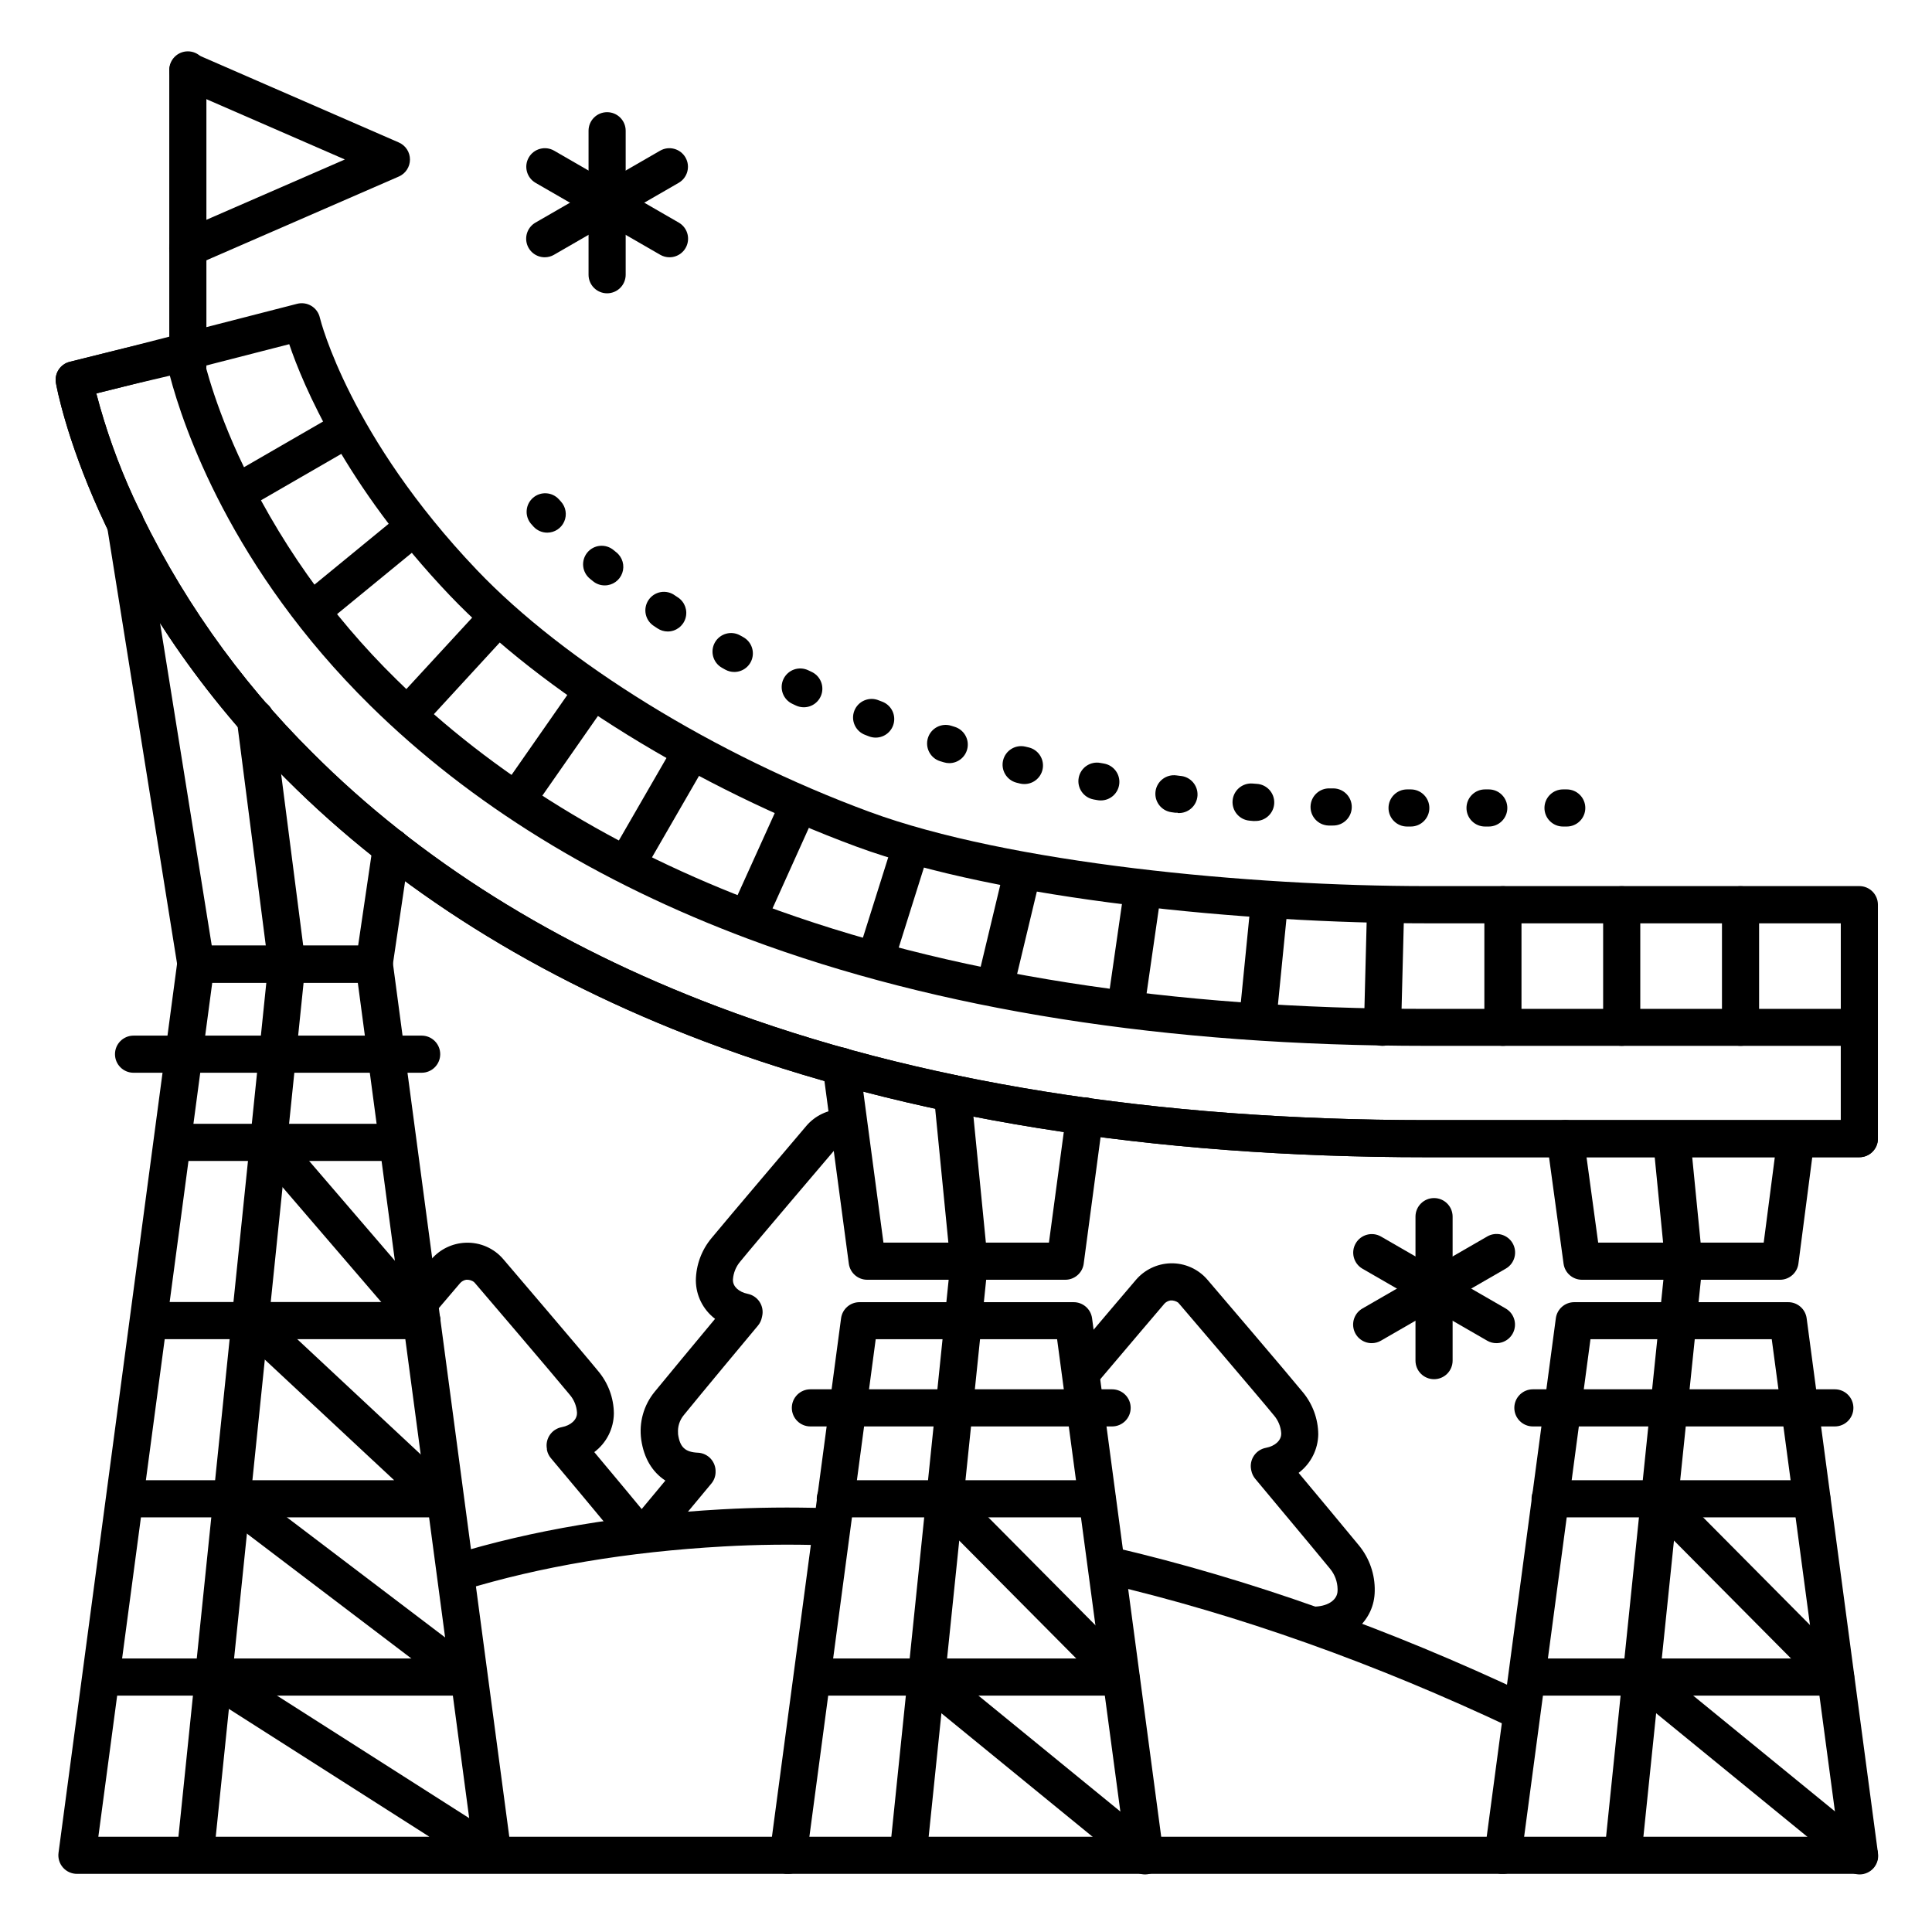
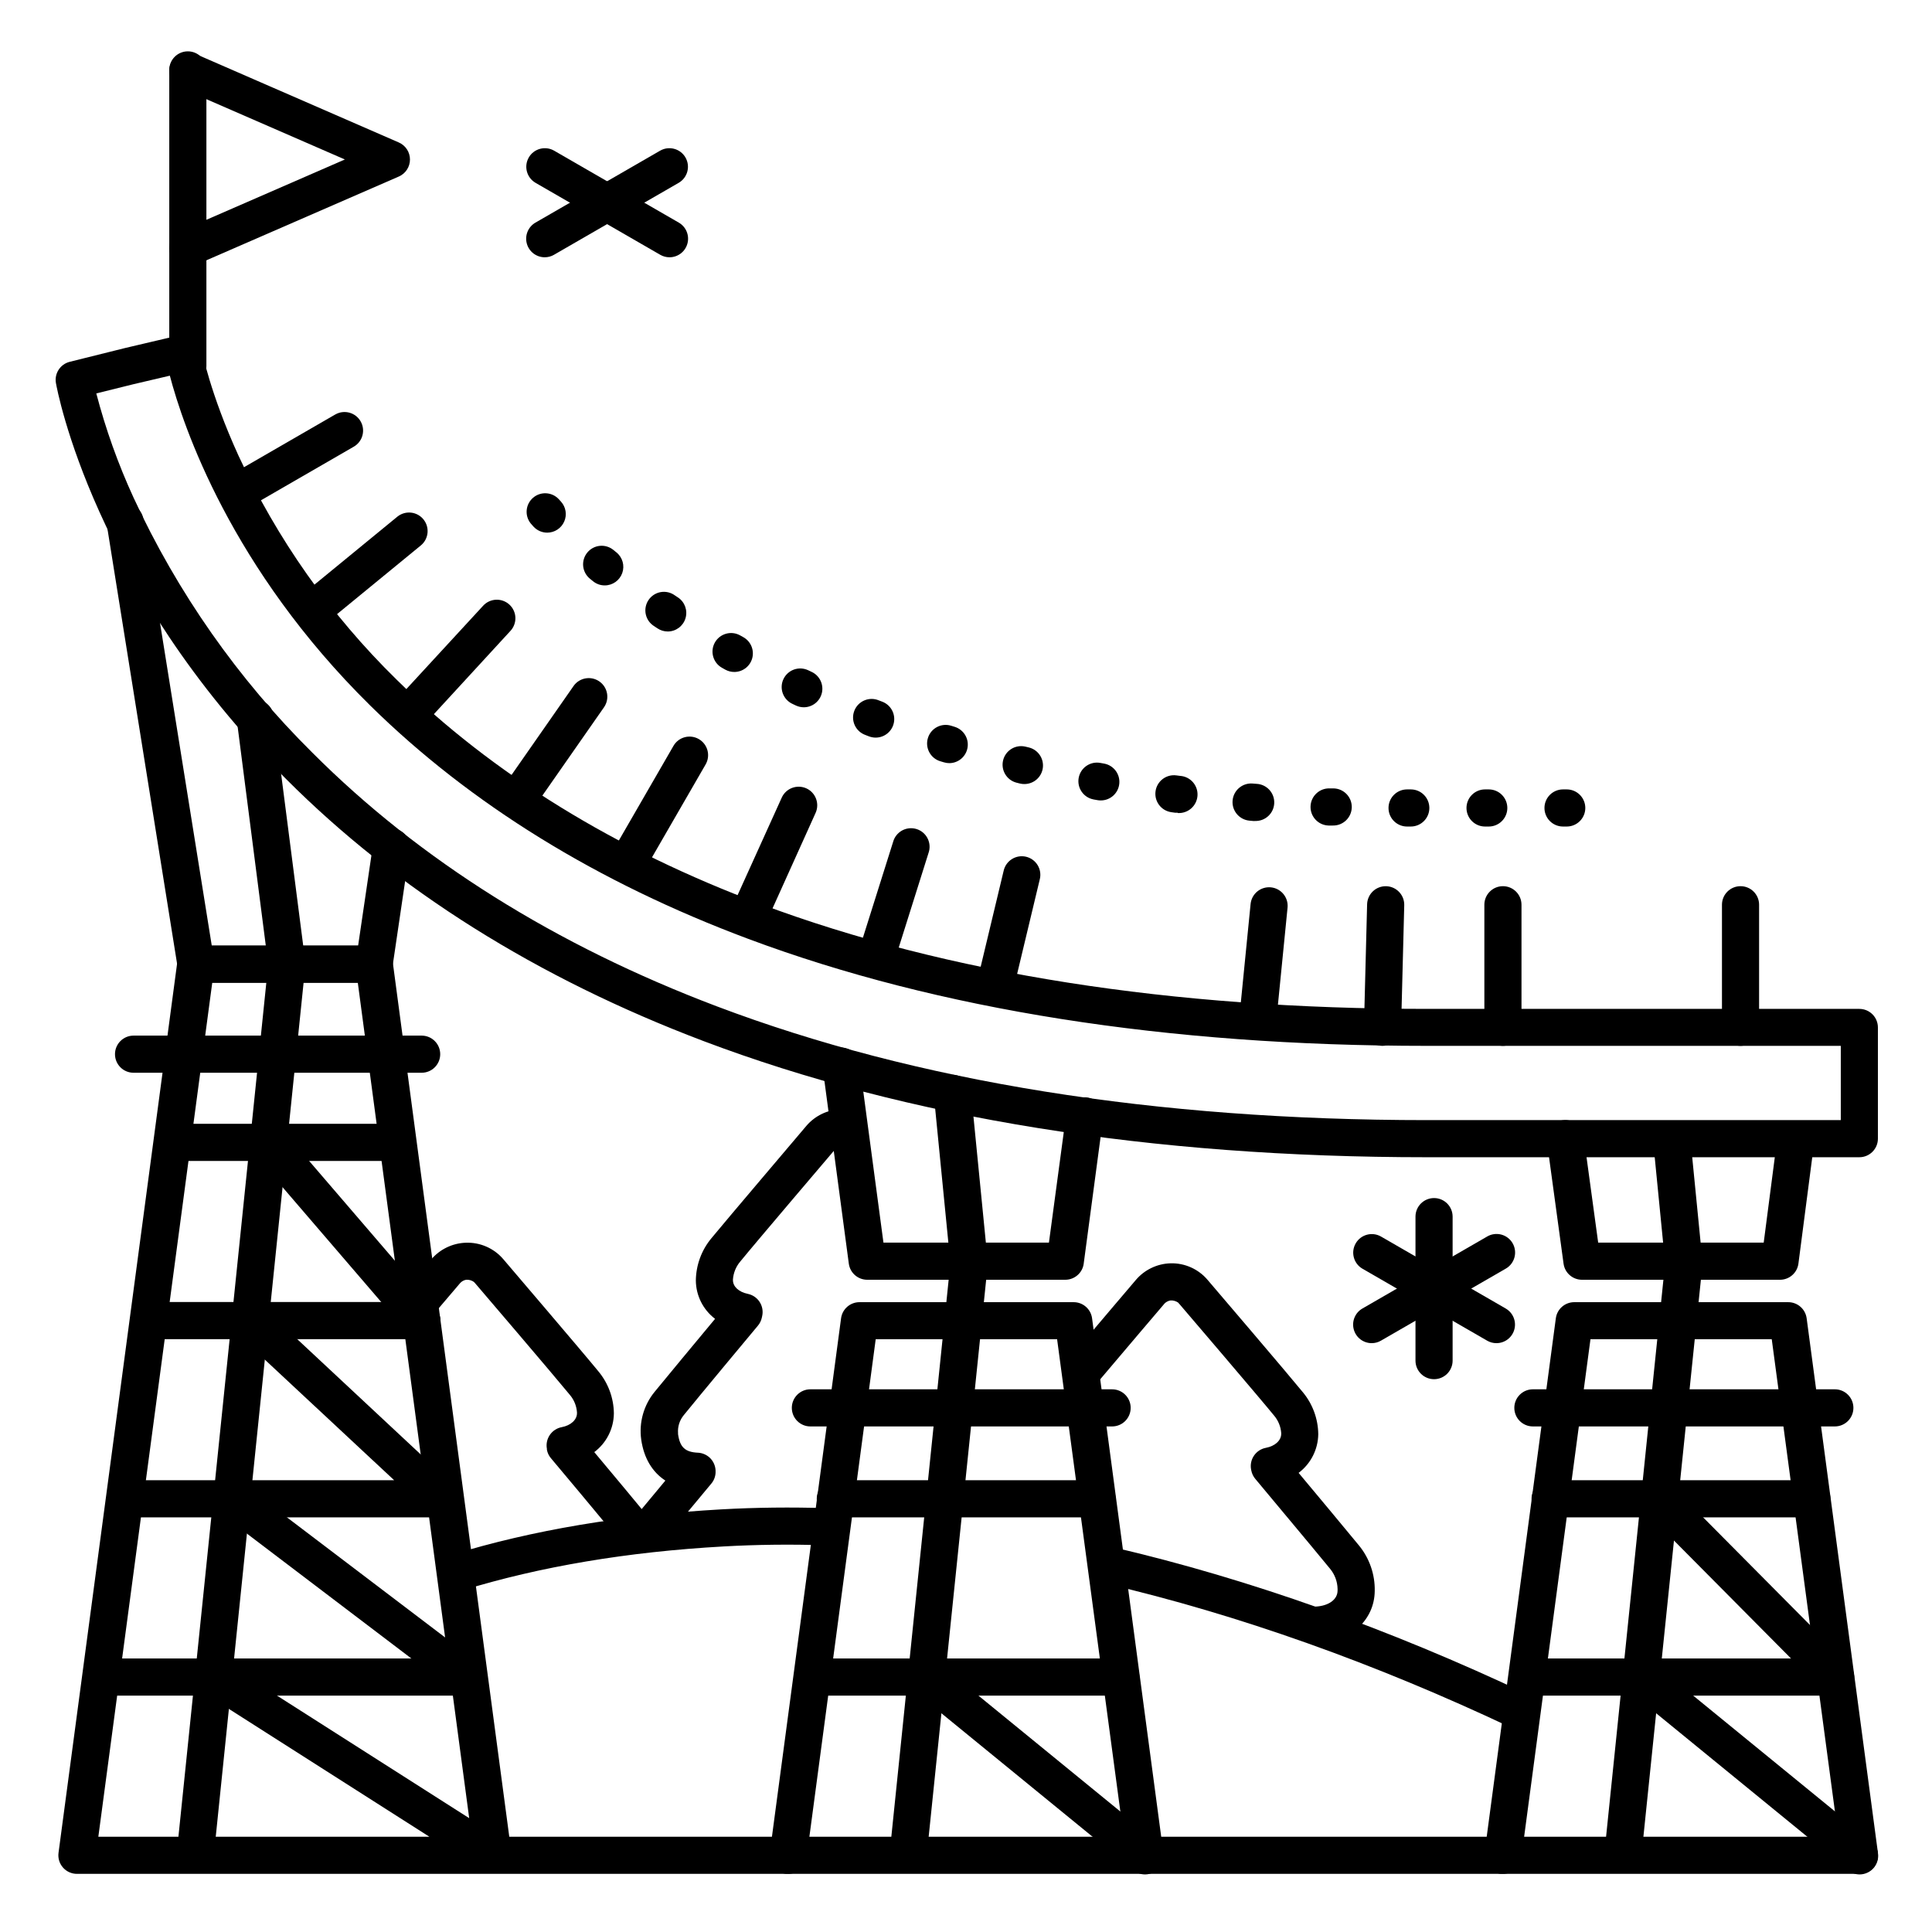
<svg xmlns="http://www.w3.org/2000/svg" fill="#000000" width="800px" height="800px" version="1.1" viewBox="144 144 512 512">
  <g>
    <path d="m315.38 554.94c-1.906 0-3.641-1.102-4.453-2.828-0.812-1.727-0.551-3.766 0.664-5.234 2.863-3.453 6.148-7.398 8.738-10.508-3.445-2.242-5.676-5.902-6.394-10.824-0.645-4.559 0.652-9.18 3.578-12.734 2.953-3.621 11.098-13.43 15.988-19.305h0.004c-3.188-2.418-5.07-6.176-5.098-10.176 0.051-4.09 1.508-8.039 4.125-11.188 3.938-4.801 24.137-28.535 25.172-29.785h-0.004c2.297-2.68 5.613-4.277 9.141-4.398 2.719 0 4.922 2.203 4.922 4.922 0 2.715-2.203 4.918-4.922 4.918-0.629 0.113-1.207 0.438-1.633 0.914-0.227 0.266-21.207 24.895-25.051 29.629-1.121 1.328-1.789 2.973-1.918 4.703 0.004 0.07 0.004 0.141 0 0.207 0 1.711 1.543 3.141 3.938 3.633h-0.004c1.297 0.266 2.43 1.043 3.144 2.152 0.715 1.109 0.957 2.461 0.664 3.75l-0.09 0.402v0.004c-0.16 0.75-0.496 1.457-0.984 2.055-1.703 2.035-15.805 18.953-19.68 23.754-1.121 1.344-1.672 3.074-1.535 4.82 0.008 0.078 0.008 0.16 0 0.238 0.492 3.473 1.871 4.762 5.266 4.922v-0.004c1.309 0.066 2.535 0.648 3.414 1.617 0.875 0.973 1.328 2.254 1.262 3.559v0.141c-0.051 1.059-0.449 2.07-1.133 2.883 0 0-7.5 8.984-13.293 15.969-0.941 1.145-2.348 1.801-3.828 1.793z" />
    <path d="m492.91 579.6c-2.715 0.07-4.973-2.078-5.043-4.797-0.066-2.715 2.082-4.973 4.797-5.043 3.473-0.176 5.816-1.891 5.805-4.25h0.004c-0.012-0.141-0.012-0.281 0-0.422-0.039-1.945-0.734-3.82-1.969-5.324-4.164-5.117-19.68-23.617-19.836-23.844-0.543-0.645-0.906-1.418-1.066-2.242l-0.051-0.234 0.004-0.004c-0.246-1.285 0.031-2.613 0.773-3.695 0.738-1.078 1.875-1.82 3.16-2.059 2.422-0.453 4.043-1.969 4.043-3.68h0.004c-0.004-0.078-0.004-0.152 0-0.227-0.121-1.719-0.793-3.356-1.91-4.664-3.848-4.723-24.875-29.324-25.094-29.57-0.215-0.246-0.168-0.137-0.254-0.305-0.609-0.445-1.355-0.66-2.106-0.609-0.594 0.109-1.141 0.395-1.566 0.824l-0.078 0.098s-10.539 12.367-18.125 21.352v0.004c-1.766 2.023-4.828 2.254-6.879 0.523-2.051-1.734-2.336-4.789-0.637-6.871 7.43-8.809 17.711-20.859 18.137-21.371h-0.004c2.293-2.688 5.613-4.285 9.141-4.398 3.812-0.117 7.465 1.523 9.91 4.445 1.586 1.852 21.312 24.945 25.16 29.668 2.625 3.141 4.082 7.09 4.125 11.18-0.059 4.035-1.98 7.816-5.207 10.242 4.922 5.902 13.059 15.645 15.98 19.219 2.801 3.406 4.289 7.703 4.191 12.113-0.078 7.637-6.414 13.48-15.145 13.934z" />
    <path d="m312.7 554.94c-1.48 0-2.883-0.664-3.82-1.812-4.164-5.117-18.695-22.516-18.883-22.691-0.543-0.641-0.91-1.414-1.062-2.242v-0.238c-0.242-1.281 0.039-2.609 0.777-3.688 0.738-1.078 1.875-1.82 3.16-2.059 2.41-0.453 4.035-1.969 4.035-3.691v0.004c-0.008-0.078-0.008-0.152 0-0.227-0.117-1.715-0.785-3.348-1.902-4.656-3.856-4.723-24.875-29.324-25.094-29.57-0.215-0.246-0.176-0.148-0.266-0.305h0.004c-0.602-0.449-1.348-0.668-2.098-0.617-0.633 0.105-1.207 0.43-1.633 0.914 0 0-2.715 3.18-6.367 7.477-1.762 2.07-4.867 2.324-6.938 0.562-2.07-1.762-2.32-4.867-0.559-6.938l6.246-7.43c2.297-2.68 5.613-4.277 9.145-4.398 3.82-0.141 7.496 1.48 9.965 4.398 1.574 1.859 21.312 24.945 25.16 29.676l0.004 0.004c2.617 3.137 4.07 7.082 4.109 11.168-0.047 4.035-1.965 7.82-5.195 10.242 4.676 5.59 12.164 14.555 15.027 18.066 1.203 1.473 1.445 3.504 0.629 5.223-0.816 1.715-2.547 2.809-4.445 2.809z" />
    <path d="m546.84 602.45c-0.723-0.004-1.441-0.168-2.094-0.484-36.406-17.211-72.602-30.082-107.63-38.27h-0.004c-2.644-0.617-4.289-3.266-3.668-5.91 0.617-2.648 3.266-4.293 5.914-3.672 35.699 8.344 72.578 21.453 109.6 38.957 2.094 0.977 3.227 3.285 2.719 5.539-0.512 2.258-2.523 3.856-4.836 3.84z" />
    <path d="m265.19 565.66c-2.438 0.004-4.508-1.777-4.871-4.188-0.359-2.41 1.094-4.719 3.422-5.434 21.215-6.523 45.266-10.566 71.457-12.043 9.082-0.512 18.48-0.609 27.906-0.316h0.004c2.715 0.086 4.848 2.359 4.762 5.078-0.086 2.715-2.359 4.848-5.078 4.762-9.141-0.297-18.242-0.195-27.039 0.305-25.418 1.418-48.668 5.332-69.117 11.621-0.469 0.145-0.957 0.215-1.445 0.215z" />
    <path d="m193.78 245.92c-2.719 0-4.922-2.203-4.922-4.918v-78.477c0-2.715 2.203-4.918 4.922-4.918s4.918 2.203 4.918 4.918v78.477c0 1.305-0.516 2.555-1.438 3.477-0.926 0.926-2.176 1.441-3.481 1.441z" />
    <path d="m193.78 214.68c-2.336 0.008-4.356-1.625-4.832-3.914-0.477-2.289 0.719-4.594 2.863-5.519l43.582-18.984-43.582-18.98c-2.492-1.086-3.629-3.988-2.543-6.481 1.086-2.492 3.988-3.629 6.481-2.543l53.941 23.496v0.004c1.797 0.781 2.957 2.551 2.957 4.512 0 1.957-1.16 3.731-2.957 4.512l-53.953 23.488c-0.613 0.273-1.281 0.414-1.957 0.41z" />
    <path d="m636.75 450.68h-114.64c-73.199 0-137.68-10.363-191.68-30.789-44.023-16.668-81.25-40.027-110.62-69.449-50.961-51.035-60.602-102.76-60.988-104.93-0.449-2.547 1.152-5.008 3.66-5.629l14.613-3.641 14.414-3.387h0.004c1.312-0.309 2.699-0.059 3.828 0.684 1.125 0.746 1.898 1.922 2.133 3.254 0 0.109 2.203 11.453 9.691 27.875 10.242 22.168 24.43 42.285 41.871 59.375 25.504 25.102 58.055 45.156 96.727 59.602 49.199 18.391 108.57 27.719 176.34 27.719h114.64c1.305 0 2.555 0.52 3.481 1.441 0.922 0.922 1.438 2.176 1.438 3.481v29.52c-0.023 2.695-2.219 4.871-4.918 4.871zm-467.23-202.42c2.473 9.453 5.766 18.676 9.844 27.555 11.641 25.215 27.711 48.137 47.445 67.68 28.379 28.418 64.422 51.02 107.14 67.188 52.871 20.016 116.19 30.16 188.19 30.16h109.69v-19.68h-109.71c-68.949 0-129.45-9.535-179.79-28.34-39.98-14.938-73.684-35.738-100.18-61.816-36.961-36.406-49.625-74.066-53.137-87.449l-9.566 2.242z" />
-     <path d="m636.75 450.68h-114.64c-73.199 0-137.68-10.363-191.68-30.789-44.023-16.668-81.25-40.027-110.62-69.449-50.961-51.035-60.602-102.76-60.988-104.93-0.449-2.547 1.152-5.008 3.66-5.629l14.613-3.641 45.637-11.73c1.297-0.336 2.672-0.129 3.812 0.57s1.945 1.832 2.231 3.141c0.207 0.867 7.941 31.488 41.562 66.785 23.32 24.492 63.203 49.062 104.08 64.137 36.918 13.609 100.78 19.68 147.7 19.68h114.63c1.305 0 2.555 0.516 3.481 1.441 0.922 0.922 1.438 2.172 1.438 3.477v61.992c0.008 1.309-0.508 2.566-1.434 3.492-0.922 0.926-2.176 1.449-3.484 1.449zm-467.23-202.42c2.473 9.453 5.766 18.676 9.844 27.555 11.641 25.215 27.711 48.137 47.445 67.68 28.379 28.418 64.422 51.02 107.14 67.188 52.871 20.016 116.19 30.16 188.19 30.16h109.69v-52.152h-109.71c-47.781 0-113.04-6.277-151.1-20.309-42.195-15.559-83.504-41.074-107.81-66.586-27.809-29.199-38.918-55.828-42.559-66.582l-41.133 10.559z" />
    <path d="m352.88 640.59c-0.219 0.016-0.441 0.016-0.66 0-2.691-0.359-4.582-2.836-4.223-5.527l18.895-141.7v-0.004c0.328-2.461 2.438-4.289 4.922-4.269h56.68-0.004c2.484-0.02 4.594 1.809 4.922 4.269l18.895 141.7-0.004 0.004c0.207 1.305-0.125 2.641-0.918 3.703-0.793 1.059-1.98 1.754-3.293 1.93-1.312 0.176-2.641-0.188-3.68-1.004-1.043-0.812-1.715-2.016-1.859-3.332l-18.41-137.46h-48.07l-18.32 137.43c-0.324 2.441-2.406 4.269-4.871 4.269z" />
    <path d="m426.34 483.15h-52.477c-2.484 0.02-4.594-1.812-4.918-4.273l-6.887-51.59h-0.004c-0.203-1.309 0.129-2.644 0.922-3.703 0.793-1.062 1.977-1.758 3.289-1.934 1.312-0.172 2.641 0.188 3.684 1.004s1.711 2.019 1.859 3.332l6.316 47.32h43.855l4.586-34.133c0.145-1.316 0.816-2.519 1.859-3.332 1.043-0.816 2.367-1.18 3.68-1.004 1.312 0.176 2.5 0.871 3.293 1.93 0.793 1.062 1.125 2.398 0.918 3.703l-5.117 38.375 0.004 0.004c-0.312 2.449-2.394 4.289-4.863 4.301z" />
    <path d="m243.15 404.43h-47.23c-2.418-0.004-4.473-1.758-4.852-4.141l-18.695-116.78h-0.004c-0.32-1.332-0.074-2.738 0.68-3.883 0.758-1.141 1.957-1.914 3.309-2.137 1.352-0.223 2.734 0.133 3.816 0.973 1.082 0.84 1.762 2.098 1.879 3.461l18.066 112.67h38.789l3.938-26.734c0.16-1.316 0.848-2.508 1.902-3.312 1.055-0.801 2.387-1.145 3.699-0.953 1.309 0.195 2.488 0.91 3.266 1.98 0.777 1.074 1.09 2.414 0.863 3.723l-4.566 30.938c-0.355 2.41-2.422 4.195-4.859 4.199z" />
    <path d="m195.93 638.62h-0.512c-1.301-0.137-2.492-0.781-3.316-1.797-0.824-1.016-1.211-2.316-1.07-3.617l24.047-233.63-8.285-64.441c-0.223-1.32 0.102-2.672 0.898-3.75 0.797-1.074 1.996-1.777 3.324-1.949 1.324-0.172 2.664 0.203 3.711 1.043 1.043 0.836 1.699 2.062 1.816 3.398l8.363 65.004 0.004-0.004c0.043 0.379 0.043 0.758 0 1.133l-24.09 234.18c-0.254 2.512-2.367 4.426-4.891 4.43z" />
    <path d="m384.86 638.62h-0.512c-1.301-0.137-2.492-0.781-3.312-1.793-0.824-1.016-1.211-2.312-1.078-3.609l15.902-154.49-4.379-44.469c-0.27-2.719 1.711-5.141 4.43-5.414 2.715-0.27 5.141 1.711 5.41 4.43l4.43 44.961c0.039 0.324 0.039 0.656 0 0.98l-16 154.97c-0.254 2.512-2.367 4.426-4.891 4.43z" />
    <path d="m248.7 451.66h-58.059c-2.715 0-4.918-2.203-4.918-4.922s2.203-4.918 4.918-4.918h58.059c2.715 0 4.918 2.199 4.918 4.918s-2.203 4.922-4.918 4.922z" />
    <path d="m255.74 498.89h-72.223c-2.719 0-4.922-2.203-4.922-4.918 0-2.719 2.203-4.922 4.922-4.922h72.223c2.719 0 4.922 2.203 4.922 4.922 0 2.715-2.203 4.918-4.922 4.918z" />
    <path d="m434.73 546.12h-69.363c-2.719 0-4.918-2.199-4.918-4.918s2.199-4.922 4.918-4.922h69.363c2.715 0 4.918 2.203 4.918 4.922s-2.203 4.918-4.918 4.918z" />
    <path d="m267.65 593.36h-95.938c-2.719 0-4.922-2.203-4.922-4.922 0-2.715 2.203-4.918 4.922-4.918h95.938c2.719 0 4.922 2.203 4.922 4.918 0 2.719-2.203 4.922-4.922 4.922z" />
    <path d="m441.03 593.36h-80.461c-2.719 0-4.922-2.203-4.922-4.922 0-2.715 2.203-4.918 4.922-4.918h80.461c2.719 0 4.922 2.203 4.922 4.918 0 2.719-2.203 4.922-4.922 4.922z" />
    <path d="m542.3 640.59c-0.223 0.016-0.441 0.016-0.66 0-2.695-0.359-4.582-2.836-4.223-5.527l18.895-141.7v-0.004c0.324-2.441 2.406-4.266 4.871-4.269h56.68-0.004c2.484-0.02 4.594 1.809 4.922 4.269l18.895 141.7-0.004 0.004c0.207 1.305-0.125 2.641-0.918 3.703-0.793 1.059-1.98 1.754-3.293 1.93-1.312 0.176-2.637-0.188-3.68-1.004-1.043-0.812-1.715-2.016-1.859-3.332l-18.391-137.46h-48.039l-18.324 137.43c-0.324 2.441-2.406 4.269-4.867 4.269z" />
    <path d="m615.76 483.15h-52.477c-2.477 0.02-4.586-1.801-4.922-4.254l-4.43-32.473h0.004c-0.371-2.691 1.512-5.172 4.203-5.543 2.695-0.371 5.176 1.516 5.547 4.207l3.848 28.223h43.867l3.602-27.719v-0.004c0.168-1.293 0.844-2.469 1.879-3.266 1.031-0.793 2.34-1.148 3.637-0.98 2.695 0.352 4.594 2.82 4.246 5.516l-4.164 32.008v0.004c-0.32 2.434-2.387 4.262-4.84 4.281z" />
    <path d="m574.27 638.62h-0.512c-1.297-0.137-2.488-0.781-3.312-1.793-0.824-1.016-1.211-2.312-1.074-3.609l15.902-154.49-3.148-32.008v-0.004c-0.273-2.719 1.711-5.141 4.426-5.41 2.719-0.273 5.141 1.711 5.414 4.426l3.199 32.473h-0.004c0.039 0.328 0.039 0.656 0 0.984l-16 155c-0.25 2.512-2.363 4.426-4.891 4.43z" />
    <path d="m624.16 546.12h-69.363c-2.719 0-4.922-2.199-4.922-4.918s2.203-4.922 4.922-4.922h69.363c2.715 0 4.918 2.203 4.918 4.922s-2.203 4.918-4.918 4.918z" />
    <path d="m630.45 593.36h-80.465c-2.715 0-4.918-2.203-4.918-4.922 0-2.715 2.203-4.918 4.918-4.918h80.465c2.715 0 4.918 2.203 4.918 4.918 0 2.719-2.203 4.922-4.918 4.922z" />
    <path d="m605.26 421.16c-2.719 0-4.922-2.203-4.922-4.922v-32.473c0-2.715 2.203-4.918 4.922-4.918s4.918 2.203 4.918 4.918v32.473c0 1.305-0.516 2.555-1.438 3.481-0.926 0.922-2.176 1.441-3.481 1.441z" />
-     <path d="m573.77 421.16c-2.719 0-4.922-2.203-4.922-4.922v-32.473c0-2.715 2.203-4.918 4.922-4.918s4.922 2.203 4.922 4.918v32.473c0 1.305-0.52 2.555-1.441 3.481-0.926 0.922-2.176 1.441-3.481 1.441z" />
    <path d="m542.29 421.16c-2.719 0-4.918-2.203-4.918-4.922v-32.473c0-2.715 2.199-4.918 4.918-4.918s4.922 2.203 4.922 4.918v32.473c0 1.305-0.52 2.555-1.441 3.481-0.926 0.922-2.176 1.441-3.481 1.441z" />
    <path d="m510.38 421.16h-0.129 0.004c-2.715-0.07-4.859-2.324-4.793-5.039l0.836-32.473c0.035-1.305 0.586-2.543 1.531-3.441 0.945-0.898 2.211-1.383 3.516-1.352 2.719 0.07 4.863 2.332 4.793 5.047l-0.836 32.473c-0.074 2.664-2.258 4.785-4.922 4.785z" />
    <path d="m477.37 418.7c-0.164 0.008-0.328 0.008-0.492 0-2.699-0.27-4.672-2.672-4.41-5.375l2.953-29.766c0.133-1.297 0.773-2.492 1.781-3.316 1.012-0.824 2.309-1.215 3.606-1.086 2.703 0.273 4.676 2.684 4.406 5.387l-2.953 29.766c-0.273 2.496-2.379 4.391-4.891 4.391z" />
-     <path d="m442.58 414.38c-0.238 0-0.477-0.016-0.711-0.047-1.293-0.184-2.461-0.879-3.242-1.926-0.785-1.047-1.117-2.359-0.93-3.652l4.269-29.598v-0.004c0.387-2.688 2.879-4.559 5.57-4.172s4.559 2.879 4.172 5.57l-4.269 29.609c-0.348 2.418-2.418 4.215-4.859 4.219z" />
    <path d="m407.79 409.96c-0.391-0.004-0.773-0.047-1.152-0.137-2.629-0.633-4.258-3.269-3.641-5.906l6.965-29.086c0.273-1.305 1.059-2.441 2.184-3.152 1.125-0.715 2.488-0.941 3.781-0.633 1.297 0.312 2.41 1.133 3.086 2.277 0.68 1.145 0.863 2.516 0.516 3.801l-6.965 29.086h-0.004c-0.535 2.199-2.508 3.746-4.769 3.75z" />
    <path d="m376.38 402.07c-0.5-0.004-1-0.086-1.477-0.238-1.246-0.391-2.281-1.262-2.887-2.418-0.602-1.156-0.723-2.508-0.332-3.75l8.992-28.535 0.004-0.004c0.348-1.293 1.207-2.391 2.383-3.035 1.176-0.645 2.566-0.781 3.844-0.379 1.281 0.402 2.34 1.309 2.934 2.512s0.672 2.594 0.215 3.856l-8.984 28.535c-0.641 2.055-2.539 3.453-4.691 3.457z" />
    <path d="m343.32 389.58c-0.703-0.004-1.398-0.152-2.039-0.441-1.188-0.539-2.113-1.531-2.574-2.75-0.457-1.223-0.414-2.578 0.125-3.766l12.34-27.246c0.539-1.191 1.527-2.117 2.75-2.574 1.223-0.461 2.574-0.414 3.766 0.121 2.473 1.125 3.57 4.039 2.449 6.516l-12.289 27.246c-0.805 1.777-2.578 2.91-4.527 2.894z" />
    <path d="m310.58 377.02c-1.754-0.004-3.375-0.945-4.254-2.465-0.875-1.523-0.875-3.394 0.004-4.918l16.129-27.945c0.645-1.137 1.723-1.973 2.984-2.316 1.266-0.344 2.617-0.168 3.75 0.488 1.137 0.656 1.961 1.738 2.297 3.004 0.336 1.266 0.152 2.613-0.512 3.746l-16.129 27.945c-0.879 1.523-2.508 2.465-4.269 2.461z" />
    <path d="m281.55 360.02c-1.832-0.004-3.508-1.027-4.356-2.648-0.844-1.625-0.719-3.586 0.332-5.086l18.461-26.469h-0.004c1.555-2.234 4.625-2.781 6.856-1.227 2.231 1.555 2.777 4.621 1.223 6.852l-18.469 26.469v0.004c-0.922 1.32-2.434 2.106-4.043 2.106z" />
    <path d="m252.81 337.57c-1.953-0.004-3.723-1.16-4.504-2.949s-0.434-3.871 0.891-5.309l22.82-24.766c0.879-0.973 2.113-1.555 3.426-1.613s2.594 0.406 3.559 1.297 1.535 2.129 1.582 3.441c0.043 1.312-0.434 2.59-1.336 3.547l-22.816 24.816c-0.941 0.992-2.254 1.547-3.621 1.535z" />
    <path d="m227.21 310.32c-2.078 0-3.93-1.305-4.633-3.258-0.699-1.953-0.098-4.141 1.504-5.461l25.289-20.734v0.004c2.106-1.648 5.141-1.316 6.836 0.754 1.695 2.066 1.43 5.109-0.598 6.852l-25.289 20.734v-0.004c-0.875 0.719-1.977 1.113-3.109 1.113z" />
    <path d="m207.02 279.37c-2.227 0-4.176-1.496-4.75-3.648-0.578-2.152 0.363-4.422 2.289-5.535l28.309-16.355 0.004 0.004c2.348-1.34 5.34-0.527 6.691 1.816 1.352 2.34 0.559 5.336-1.773 6.703l-28.309 16.355c-0.75 0.43-1.598 0.66-2.461 0.66z" />
    <path d="m636.75 640.59h-472.32c-1.426 0.016-2.789-0.594-3.731-1.66-0.945-1.07-1.379-2.496-1.191-3.906l31.488-236.16v-0.004c0.328-2.461 2.438-4.289 4.922-4.269h47.23c2.484-0.02 4.594 1.809 4.922 4.269l30.895 231.89h357.79c2.719 0 4.918 2.203 4.918 4.922 0 2.715-2.199 4.918-4.918 4.918zm-466.69-9.84h87.723l-59.848-38.16c-1.18-0.656-2.039-1.773-2.371-3.086s-0.109-2.703 0.617-3.844c0.723-1.141 1.887-1.934 3.215-2.191 1.328-0.262 2.703 0.039 3.805 0.828l65.141 41.535-29.52-221.4h-38.574z" />
    <path d="m267.64 593.36c-1.066 0-2.102-0.344-2.953-0.984l-62.199-47.23c-2.172-1.633-2.613-4.715-0.984-6.891 1.633-2.172 4.715-2.613 6.891-0.984l62.207 47.23v0.004c1.695 1.27 2.387 3.481 1.715 5.492-0.668 2.008-2.547 3.363-4.668 3.363z" />
    <path d="m260.89 546.12h-82.469c-2.719 0-4.922-2.199-4.922-4.918s2.203-4.922 4.922-4.922h70.039l-41.516-38.711c-1.91-1.867-1.984-4.918-0.16-6.875 1.824-1.953 4.875-2.094 6.871-0.316l50.586 47.23h0.004c1.473 1.383 1.953 3.519 1.215 5.398-0.742 1.879-2.555 3.113-4.57 3.113z" />
    <path d="m255.75 498.89c-1.438 0.004-2.805-0.621-3.738-1.711l-40.582-47.23v-0.004c-1.77-2.07-1.527-5.188 0.547-6.961 2.074-1.77 5.191-1.527 6.961 0.547l40.582 47.23c1.254 1.461 1.543 3.512 0.738 5.262-0.801 1.746-2.547 2.867-4.469 2.867z" />
-     <path d="m441.03 593.36c-1.309 0.004-2.566-0.523-3.484-1.457l-46.887-47.23c-1.66-1.965-1.527-4.875 0.305-6.68 1.832-1.805 4.742-1.895 6.684-0.211l46.879 47.23-0.004 0.004c1.398 1.41 1.812 3.523 1.047 5.356-0.762 1.832-2.555 3.027-4.539 3.027z" />
    <path d="m255.74 428.29h-76.348c-2.719 0-4.918-2.203-4.918-4.922 0-2.715 2.199-4.918 4.918-4.918h76.348c2.719 0 4.922 2.203 4.922 4.918 0 2.719-2.203 4.922-4.922 4.922z" />
    <path d="m438.72 522.02h-79.961c-2.715 0-4.918-2.203-4.918-4.922 0-2.715 2.203-4.918 4.918-4.918h79.961c2.719 0 4.922 2.203 4.922 4.918 0 2.719-2.203 4.922-4.922 4.922z" />
    <path d="m630.25 522.02h-80.02c-2.715 0-4.918-2.203-4.918-4.922 0-2.715 2.203-4.918 4.918-4.918h80.02c2.719 0 4.922 2.203 4.922 4.918 0 2.719-2.203 4.922-4.922 4.922z" />
    <path d="m447.33 640.59c-1.133 0-2.231-0.395-3.109-1.109l-57.82-47.23v-0.004c-1.066-0.805-1.762-2.012-1.922-3.34-0.16-1.328 0.227-2.664 1.074-3.699 0.848-1.035 2.078-1.684 3.41-1.793 1.336-0.109 2.656 0.332 3.656 1.219l57.828 47.23h0.004c1.609 1.316 2.219 3.504 1.516 5.465-0.699 1.957-2.555 3.266-4.637 3.262z" />
    <path d="m630.45 593.36c-1.312 0.004-2.566-0.523-3.484-1.457l-46.898-47.25c-1.035-0.902-1.645-2.191-1.688-3.559-0.043-1.371 0.484-2.699 1.461-3.66 0.977-0.961 2.309-1.473 3.68-1.41 1.367 0.062 2.648 0.691 3.535 1.738l46.879 47.23-0.004 0.004c1.398 1.41 1.812 3.523 1.051 5.356-0.766 1.832-2.555 3.027-4.543 3.027z" />
    <path d="m636.75 640.59c-1.133 0-2.231-0.395-3.109-1.109l-57.82-47.23v-0.004c-1.07-0.805-1.762-2.012-1.922-3.34-0.16-1.328 0.227-2.664 1.074-3.699 0.844-1.035 2.078-1.684 3.41-1.793 1.332-0.109 2.652 0.332 3.656 1.219l57.828 47.23c1.613 1.316 2.219 3.504 1.52 5.465-0.699 1.957-2.559 3.266-4.637 3.262z" />
    <path d="m559.2 363.04h-0.984c-2.715 0-4.918-2.203-4.918-4.918 0-2.719 2.203-4.922 4.918-4.922h0.984c2.719 0 4.922 2.203 4.922 4.922 0 2.715-2.203 4.918-4.922 4.918zm-20.664 0h-0.984c-2.715 0-4.918-2.203-4.918-4.918 0-2.719 2.203-4.922 4.918-4.922h0.984c2.719 0 4.922 2.203 4.922 4.922 0 2.715-2.203 4.918-4.922 4.918zm-20.664 0h-0.984c-2.715 0-4.918-2.203-4.918-4.918 0-2.719 2.203-4.922 4.918-4.922h0.984c2.719 0 4.922 2.203 4.922 4.922 0 2.715-2.203 4.918-4.922 4.918zm-20.664-0.266h-1.16c-2.719-0.102-4.84-2.383-4.738-5.102 0.102-2.719 2.387-4.84 5.102-4.738h0.984c2.719 0.047 4.883 2.285 4.836 5.004s-2.285 4.883-5.004 4.836zm-20.664-1.199h-0.402l-0.984-0.09c-2.719-0.227-4.734-2.617-4.508-5.332 0.23-2.719 2.617-4.734 5.336-4.508l0.984 0.078c2.715 0.113 4.828 2.406 4.715 5.121-0.109 2.719-2.402 4.832-5.121 4.719zm-20.457-2.195c-0.219 0.016-0.438 0.016-0.66 0l-0.984-0.137h0.004c-2.695-0.363-4.582-2.844-4.219-5.535 0.363-2.695 2.844-4.582 5.535-4.219l0.984 0.129c2.719 0.176 4.777 2.523 4.602 5.238-0.18 2.719-2.523 4.777-5.242 4.602zm-20.398-3.258c-0.305 0-0.613-0.027-0.914-0.086l-0.984-0.176v-0.004c-2.672-0.504-4.426-3.078-3.922-5.75 0.508-2.672 3.082-4.426 5.754-3.922l0.984 0.176h-0.004c2.512 0.457 4.258 2.754 4.023 5.293-0.23 2.539-2.367 4.481-4.918 4.469zm-20.211-4.34c-0.398 0.004-0.793-0.043-1.18-0.137l-0.984-0.246c-2.578-0.707-4.121-3.344-3.473-5.938 0.648-2.59 3.246-4.195 5.856-3.606l0.984 0.234h-0.004c2.41 0.602 3.988 2.906 3.691 5.367-0.301 2.465-2.391 4.316-4.871 4.324zm-19.898-5.539h0.004c-0.5-0.004-0.992-0.078-1.469-0.227l-0.984-0.297v0.004c-2.59-0.816-4.031-3.578-3.215-6.172 0.812-2.594 3.574-4.031 6.168-3.219l0.914 0.285c2.332 0.719 3.789 3.031 3.422 5.441-0.363 2.41-2.438 4.191-4.879 4.184zm-19.523-6.769h0.004c-0.602 0-1.199-0.113-1.762-0.324l-0.934-0.363c-1.258-0.441-2.285-1.375-2.844-2.586-0.559-1.207-0.602-2.594-0.117-3.836 0.48-1.242 1.445-2.238 2.672-2.754 1.227-0.52 2.613-0.52 3.84 0.004l0.906 0.344c2.215 0.848 3.512 3.156 3.078 5.492-0.43 2.332-2.469 4.023-4.84 4.023zm-19.039-8.039c-0.711 0-1.418-0.156-2.066-0.453l-0.895-0.422c-1.203-0.539-2.137-1.539-2.598-2.773-0.461-1.238-0.406-2.606 0.152-3.797 0.559-1.195 1.57-2.117 2.812-2.559 1.242-0.438 2.609-0.363 3.797 0.211l0.875 0.414c2.09 0.977 3.219 3.269 2.723 5.523-0.5 2.25-2.492 3.852-4.801 3.856zm-18.422-9.359h0.004c-0.832 0.004-1.652-0.207-2.383-0.609l-0.875-0.492c-2.371-1.324-3.219-4.324-1.895-6.695 1.328-2.371 4.324-3.219 6.695-1.895l0.848 0.473c1.957 1.09 2.934 3.363 2.371 5.535-0.562 2.168-2.519 3.684-4.762 3.684zm-17.652-10.727 0.004 0.004c-0.973-0.004-1.922-0.297-2.727-0.84l-0.828-0.551c-1.148-0.695-1.961-1.832-2.25-3.144-0.289-1.309-0.031-2.684 0.719-3.797 0.746-1.117 1.918-1.879 3.238-2.109 1.324-0.23 2.684 0.09 3.766 0.887l0.816 0.543v-0.004c1.805 1.203 2.609 3.445 1.977 5.523-0.629 2.074-2.543 3.492-4.711 3.492zm-16.68-12.211h0.004c-1.125 0.008-2.219-0.379-3.09-1.09l-0.789-0.641c-1.031-0.82-1.691-2.016-1.836-3.328-0.141-1.309 0.25-2.621 1.086-3.641 0.832-1.023 2.043-1.664 3.356-1.785s2.617 0.289 3.625 1.137l0.738 0.602c1.621 1.309 2.242 3.5 1.547 5.465-0.695 1.969-2.551 3.281-4.637 3.281zm-15.242-13.984 0.004 0.004c-1.383 0-2.699-0.578-3.633-1.594l-0.766-0.867c-1.645-2.07-1.355-5.074 0.652-6.793 2.012-1.723 5.019-1.547 6.816 0.398l0.562 0.621-0.004-0.004c1.316 1.441 1.656 3.519 0.867 5.301-0.785 1.785-2.547 2.934-4.496 2.938z" />
-     <path d="m304.89 221.73c-2.719 0-4.918-2.203-4.918-4.918v-38.16c0-2.719 2.199-4.922 4.918-4.922s4.922 2.203 4.922 4.922v38.16c0 1.305-0.52 2.555-1.441 3.477-0.926 0.922-2.176 1.441-3.481 1.441z" />
    <path d="m321.42 212.18c-0.863 0-1.707-0.227-2.453-0.66l-33.062-19.078v-0.004c-2.332-1.367-3.125-4.359-1.773-6.703 1.355-2.344 4.344-3.152 6.695-1.816l33.062 19.078c1.93 1.117 2.867 3.387 2.289 5.539-0.578 2.152-2.531 3.648-4.758 3.644z" />
    <path d="m288.36 212.18c-2.227 0-4.176-1.496-4.754-3.648-0.574-2.152 0.367-4.422 2.293-5.535l33.062-19.078c2.352-1.336 5.34-0.527 6.695 1.816 1.352 2.344 0.559 5.336-1.773 6.703l-33.062 19.078v0.004c-0.746 0.434-1.598 0.66-2.461 0.66z" />
    <path d="m524.04 509.5c-2.719 0-4.922-2.203-4.922-4.922v-38.16c0-2.715 2.203-4.918 4.922-4.918 2.715 0 4.918 2.203 4.918 4.918v38.16c0 1.305-0.516 2.555-1.441 3.481-0.922 0.922-2.172 1.441-3.477 1.441z" />
    <path d="m540.57 499.95c-0.863 0.004-1.715-0.223-2.461-0.66l-33.062-19.078c-2.332-1.367-3.125-4.363-1.773-6.703 1.352-2.344 4.344-3.156 6.691-1.82l33.062 19.078v0.004c1.93 1.113 2.871 3.383 2.293 5.535-0.574 2.148-2.523 3.644-4.75 3.644z" />
    <path d="m507.52 499.95c-2.227 0.004-4.18-1.488-4.758-3.641-0.582-2.152 0.359-4.426 2.289-5.539l33.062-19.078v-0.004c1.129-0.66 2.481-0.844 3.746-0.512 1.266 0.336 2.348 1.164 3.004 2.297 0.652 1.137 0.828 2.484 0.484 3.75-0.34 1.266-1.176 2.34-2.316 2.988l-33.062 19.078c-0.742 0.434-1.586 0.66-2.449 0.66z" />
  </g>
</svg>